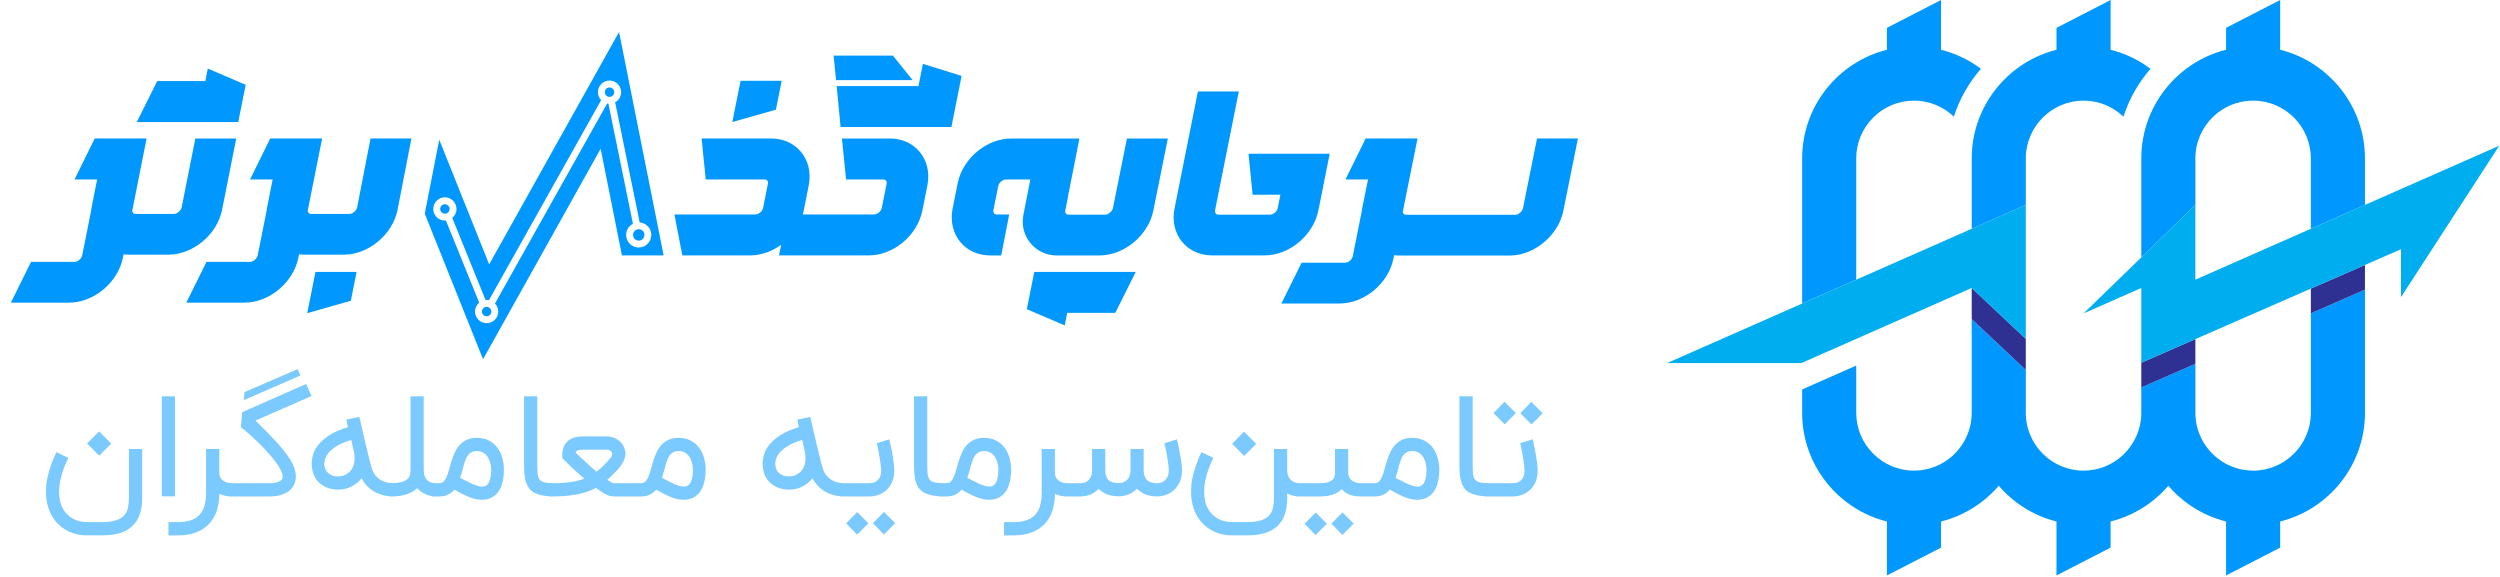
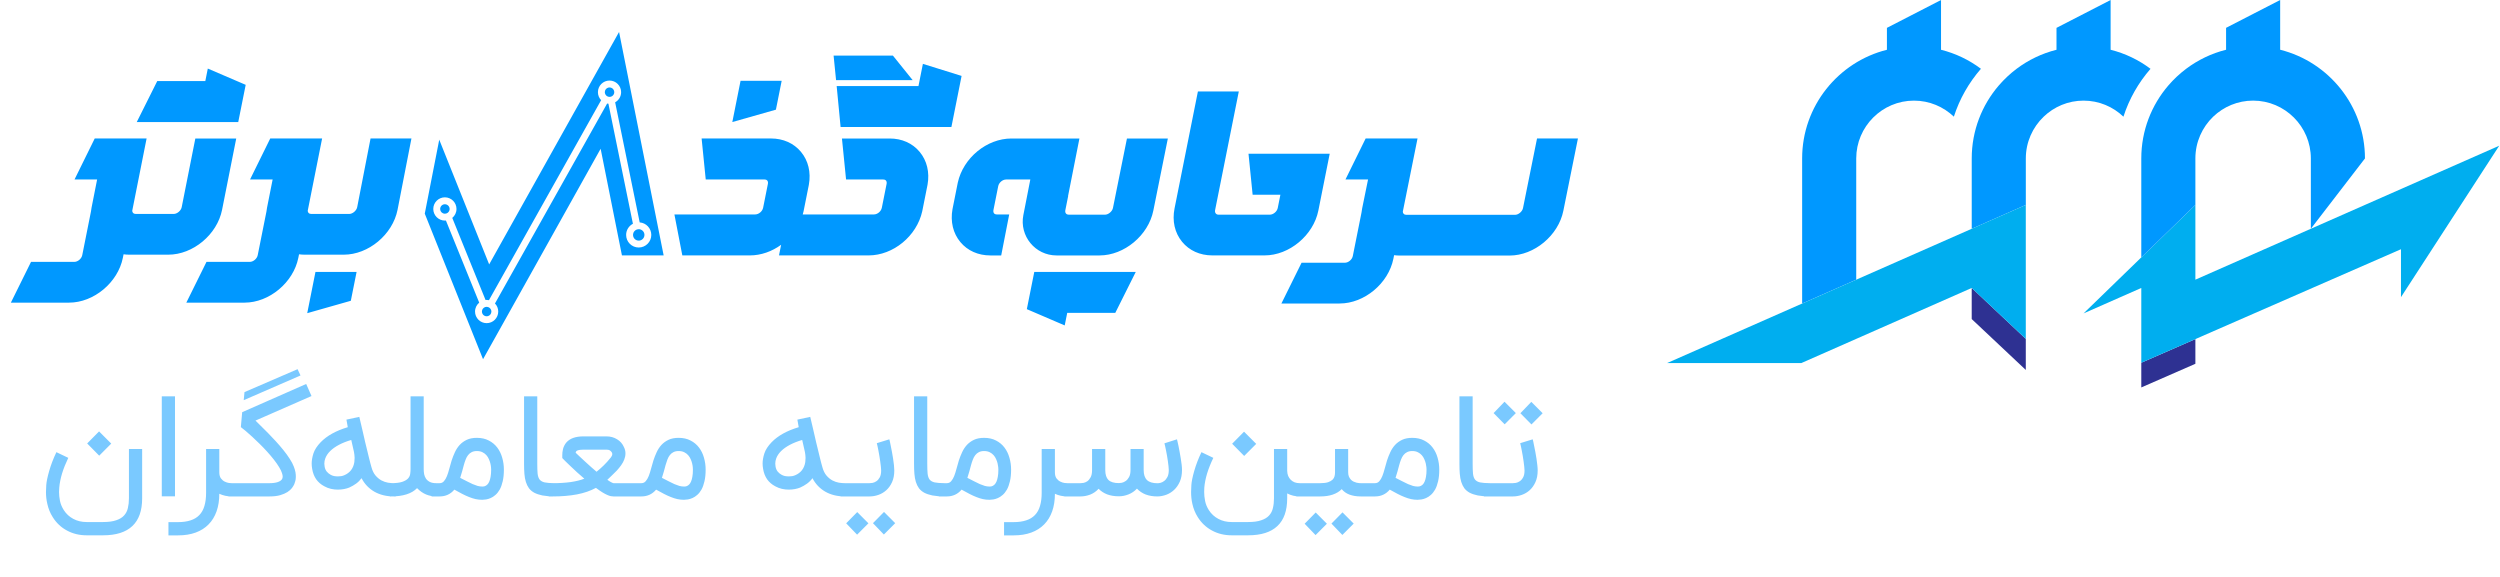
<svg xmlns="http://www.w3.org/2000/svg" width="195" height="45" viewBox="0 0 195 45" fill="none">
  <g clip-path="url(#clip0_2095_1989)">
    <path d="M6.756 41.754C6.192 41.754 5.681 41.63 5.223 41.381C4.764 41.137 4.393 40.787 4.11 40.331C3.913 40.021 3.773 39.676 3.69 39.296C3.62 39.004 3.586 38.698 3.586 38.377C3.586 38.282 3.593 38.103 3.608 37.841C3.626 37.574 3.702 37.206 3.837 36.735C3.971 36.261 4.159 35.772 4.399 35.269L5.326 35.712C5.123 36.135 4.961 36.542 4.841 36.932C4.724 37.319 4.652 37.686 4.623 38.032C4.612 38.149 4.606 38.262 4.606 38.372C4.606 38.59 4.63 38.822 4.677 39.067C4.728 39.315 4.828 39.555 4.977 39.789C5.166 40.084 5.414 40.312 5.719 40.473C6.025 40.637 6.37 40.719 6.756 40.719H8.038C8.456 40.719 8.796 40.674 9.058 40.582C9.324 40.495 9.529 40.371 9.675 40.21C9.824 40.05 9.924 39.855 9.975 39.625C10.029 39.398 10.057 39.147 10.057 38.87V35.023H11.088V38.87C11.088 39.833 10.833 40.553 10.324 41.031C9.815 41.513 9.053 41.754 8.038 41.754H6.756ZM6.8 34.59L7.727 33.649L8.676 34.601L7.738 35.542L6.8 34.59ZM13.65 38.716H12.619V30.913H13.65V38.716ZM18.306 38.722H18.072C17.723 38.722 17.401 38.652 17.106 38.514C17.106 39.025 17.035 39.481 16.893 39.882C16.751 40.283 16.544 40.623 16.271 40.9C15.998 41.181 15.662 41.394 15.262 41.54C14.865 41.686 14.409 41.759 13.892 41.759H13.139V40.725H13.892C14.267 40.725 14.591 40.679 14.864 40.588C15.14 40.5 15.367 40.363 15.546 40.177C15.727 39.991 15.86 39.754 15.944 39.466C16.031 39.178 16.075 38.835 16.075 38.437V35.023H17.106V36.834C17.106 37.038 17.148 37.199 17.232 37.315C17.319 37.429 17.419 37.513 17.532 37.567C17.644 37.622 17.752 37.657 17.854 37.671C17.959 37.682 18.032 37.688 18.072 37.688H18.306V38.722ZM17.826 38.722V37.688H21.023C21.285 37.688 21.502 37.658 21.673 37.6C21.847 37.538 21.96 37.454 22.011 37.348C22.036 37.293 22.049 37.231 22.049 37.162C22.049 37.1 22.031 37.013 21.994 36.9C21.962 36.783 21.889 36.631 21.776 36.445C21.663 36.256 21.525 36.057 21.361 35.849C21.198 35.641 21.021 35.433 20.832 35.225C20.643 35.017 20.449 34.814 20.248 34.617C20.049 34.417 19.856 34.233 19.67 34.065C19.485 33.893 19.316 33.744 19.163 33.616C19.01 33.485 18.885 33.385 18.786 33.315L18.89 32.15L23.882 29.95L24.297 30.891L19.927 32.806C20.036 32.916 20.176 33.054 20.347 33.222C20.518 33.386 20.703 33.571 20.903 33.775C21.103 33.975 21.307 34.191 21.514 34.42C21.722 34.647 21.918 34.875 22.104 35.105C22.289 35.334 22.453 35.56 22.595 35.783C22.74 36.002 22.847 36.205 22.916 36.391C22.978 36.551 23.022 36.701 23.047 36.839C23.066 36.96 23.075 37.069 23.075 37.168C23.075 37.186 23.073 37.228 23.069 37.293C23.069 37.359 23.056 37.438 23.031 37.529C23.009 37.62 22.984 37.698 22.955 37.764C22.915 37.855 22.853 37.958 22.769 38.071C22.686 38.18 22.567 38.284 22.415 38.383C22.265 38.477 22.078 38.558 21.853 38.623C21.627 38.689 21.351 38.722 21.023 38.722H17.826ZM19.07 30.584L23.211 28.795L23.44 29.287L19.01 31.214L19.07 30.584ZM30.863 38.722H30.727C30.145 38.722 29.635 38.598 29.199 38.35C28.766 38.098 28.433 37.748 28.201 37.299C28.084 37.459 27.944 37.6 27.78 37.72C27.62 37.837 27.439 37.941 27.235 38.032C27.119 38.08 26.984 38.118 26.831 38.147C26.678 38.176 26.517 38.191 26.346 38.191C26.174 38.191 25.998 38.171 25.816 38.131C25.638 38.091 25.463 38.023 25.293 37.928C25.031 37.79 24.82 37.607 24.66 37.381C24.503 37.151 24.399 36.881 24.349 36.571C24.323 36.429 24.311 36.288 24.311 36.15C24.311 35.916 24.356 35.655 24.447 35.367C24.541 35.079 24.731 34.787 25.014 34.492C25.513 33.981 26.216 33.591 27.126 33.321L27.022 32.73L28.026 32.516C28.113 32.881 28.19 33.206 28.255 33.49C28.321 33.771 28.379 34.025 28.43 34.251C28.441 34.295 28.457 34.368 28.479 34.47C28.504 34.572 28.534 34.691 28.566 34.825C28.599 34.957 28.633 35.099 28.67 35.252C28.706 35.406 28.743 35.555 28.779 35.701C28.815 35.847 28.85 35.984 28.883 36.111C28.915 36.239 28.944 36.345 28.97 36.429C29.043 36.703 29.15 36.923 29.292 37.091C29.434 37.255 29.588 37.383 29.756 37.474C29.923 37.562 30.092 37.62 30.263 37.649C30.438 37.675 30.592 37.688 30.727 37.688H30.863V38.722ZM27.398 34.317C27.038 34.422 26.72 34.548 26.444 34.694C26.167 34.84 25.938 35.002 25.756 35.181C25.578 35.356 25.451 35.546 25.374 35.75C25.323 35.885 25.298 36.024 25.298 36.166C25.298 36.239 25.305 36.314 25.32 36.391C25.345 36.544 25.4 36.673 25.483 36.779C25.567 36.881 25.665 36.963 25.778 37.025C25.858 37.073 25.945 37.108 26.04 37.129C26.135 37.148 26.229 37.157 26.324 37.157H26.378C26.455 37.157 26.533 37.151 26.613 37.14C26.693 37.126 26.767 37.104 26.837 37.075C27.295 36.885 27.562 36.54 27.639 36.04C27.653 35.924 27.66 35.814 27.66 35.712C27.66 35.657 27.655 35.581 27.644 35.482C27.633 35.384 27.622 35.309 27.611 35.258L27.398 34.317ZM30.403 37.688H30.49C30.872 37.688 31.167 37.653 31.374 37.584C31.585 37.511 31.738 37.421 31.832 37.315C31.927 37.206 31.982 37.087 31.996 36.96C32.014 36.832 32.023 36.71 32.023 36.593V30.913H33.049V36.593C33.049 36.721 33.06 36.85 33.082 36.982C33.108 37.109 33.155 37.226 33.224 37.332C33.297 37.438 33.397 37.523 33.524 37.589C33.651 37.655 33.82 37.688 34.031 37.688H34.119V38.722H34.031C33.751 38.722 33.486 38.671 33.235 38.569C32.987 38.466 32.753 38.302 32.531 38.076C32.113 38.507 31.432 38.722 30.49 38.722H30.403V37.688ZM37.612 37.95C37.637 37.95 37.672 37.948 37.715 37.945C37.763 37.941 37.812 37.926 37.863 37.901C37.917 37.875 37.97 37.837 38.021 37.786C38.075 37.731 38.123 37.657 38.163 37.562C38.206 37.463 38.241 37.339 38.267 37.19C38.295 37.036 38.31 36.85 38.31 36.631C38.31 36.591 38.306 36.527 38.299 36.44C38.292 36.352 38.276 36.256 38.25 36.15C38.224 36.04 38.186 35.929 38.135 35.816C38.088 35.703 38.023 35.599 37.939 35.504C37.855 35.409 37.754 35.333 37.633 35.274C37.514 35.212 37.368 35.181 37.197 35.181C37.037 35.181 36.901 35.21 36.788 35.269C36.679 35.324 36.586 35.4 36.51 35.499C36.433 35.597 36.37 35.714 36.319 35.849C36.268 35.98 36.22 36.124 36.177 36.281C36.133 36.434 36.09 36.597 36.046 36.768C36.002 36.936 35.951 37.104 35.893 37.272C36.082 37.367 36.257 37.456 36.417 37.54C36.577 37.624 36.726 37.697 36.864 37.759C37.002 37.817 37.132 37.864 37.252 37.901C37.375 37.934 37.495 37.95 37.612 37.95ZM37.197 34.152C37.554 34.152 37.863 34.222 38.125 34.36C38.39 34.495 38.61 34.678 38.785 34.908C38.959 35.137 39.088 35.402 39.172 35.701C39.259 36 39.303 36.31 39.303 36.631C39.303 36.985 39.272 37.29 39.21 37.545C39.152 37.8 39.074 38.016 38.976 38.191C38.877 38.362 38.767 38.501 38.643 38.607C38.523 38.713 38.399 38.793 38.272 38.848C38.148 38.902 38.028 38.939 37.912 38.957C37.795 38.975 37.695 38.984 37.612 38.984C37.434 38.984 37.263 38.966 37.099 38.93C36.935 38.893 36.768 38.84 36.597 38.771C36.426 38.705 36.246 38.623 36.057 38.525C35.871 38.426 35.666 38.315 35.44 38.191C35.142 38.545 34.758 38.722 34.289 38.722H33.662V37.688H34.289C34.427 37.688 34.54 37.636 34.627 37.534C34.718 37.432 34.797 37.299 34.862 37.135C34.927 36.971 34.987 36.783 35.042 36.571C35.096 36.359 35.158 36.142 35.227 35.92C35.3 35.697 35.386 35.48 35.484 35.269C35.582 35.057 35.706 34.869 35.855 34.705C36.008 34.541 36.191 34.408 36.406 34.306C36.624 34.203 36.888 34.152 37.197 34.152ZM43.255 38.722C42.873 38.718 42.556 38.693 42.305 38.645C42.058 38.594 41.847 38.523 41.672 38.432C41.501 38.337 41.363 38.22 41.258 38.081C41.156 37.939 41.076 37.775 41.018 37.589C40.959 37.399 40.921 37.188 40.903 36.954C40.885 36.721 40.876 36.462 40.876 36.177V30.913H41.907V36.177C41.907 36.495 41.916 36.752 41.934 36.949C41.956 37.146 42.009 37.299 42.093 37.408C42.18 37.514 42.309 37.587 42.48 37.627C42.654 37.664 42.913 37.684 43.255 37.688V38.722ZM47.852 38.722C47.79 38.722 47.719 38.715 47.639 38.7C47.559 38.682 47.464 38.649 47.355 38.601C47.246 38.554 47.121 38.486 46.979 38.399C46.837 38.311 46.672 38.196 46.482 38.054C46.06 38.284 45.568 38.454 45.004 38.563C44.44 38.669 43.811 38.722 43.116 38.722H42.8V37.688H43.116C43.64 37.688 44.109 37.658 44.524 37.6C44.938 37.538 45.289 37.45 45.577 37.337C45.388 37.177 45.198 37.011 45.009 36.839C44.824 36.668 44.653 36.507 44.496 36.358C44.34 36.205 44.204 36.073 44.087 35.964C43.974 35.851 43.898 35.772 43.858 35.728V35.51C43.858 35.44 43.862 35.365 43.869 35.285C43.876 35.201 43.891 35.115 43.913 35.028C43.934 34.941 43.967 34.853 44.011 34.765C44.054 34.674 44.113 34.587 44.185 34.503C44.462 34.193 44.902 34.038 45.506 34.038H47.312C47.614 34.038 47.886 34.112 48.13 34.262C48.374 34.408 48.552 34.61 48.665 34.869C48.748 35.037 48.788 35.203 48.785 35.367C48.785 35.528 48.754 35.687 48.692 35.843C48.634 35.997 48.552 36.146 48.447 36.292C48.345 36.434 48.232 36.573 48.108 36.708C47.985 36.839 47.857 36.965 47.726 37.086C47.599 37.206 47.481 37.319 47.372 37.425C47.452 37.48 47.521 37.525 47.579 37.562C47.637 37.594 47.685 37.62 47.721 37.638C47.761 37.657 47.79 37.669 47.808 37.676C47.83 37.68 47.844 37.684 47.852 37.688H49.849V38.722H47.852ZM44.9 35.313C44.973 35.382 45.075 35.479 45.206 35.603C45.337 35.723 45.478 35.854 45.631 35.997C45.788 36.139 45.944 36.281 46.1 36.423C46.261 36.566 46.404 36.69 46.532 36.796C46.728 36.639 46.915 36.473 47.093 36.298C47.275 36.122 47.457 35.92 47.639 35.69C47.679 35.639 47.714 35.579 47.743 35.51C47.754 35.484 47.759 35.457 47.759 35.427C47.759 35.384 47.748 35.34 47.726 35.296C47.697 35.241 47.65 35.19 47.584 35.143C47.519 35.096 47.428 35.072 47.312 35.072H45.506C45.4 35.072 45.313 35.077 45.244 35.088C45.178 35.096 45.124 35.106 45.08 35.121C45.04 35.136 45.009 35.15 44.987 35.165C44.969 35.176 44.956 35.187 44.949 35.198C44.938 35.205 44.929 35.219 44.922 35.241C44.915 35.26 44.907 35.283 44.9 35.313ZM53.349 37.95C53.374 37.95 53.409 37.948 53.453 37.945C53.5 37.941 53.549 37.926 53.6 37.901C53.654 37.875 53.707 37.837 53.758 37.786C53.813 37.731 53.86 37.657 53.9 37.562C53.944 37.463 53.978 37.339 54.004 37.19C54.033 37.036 54.047 36.85 54.047 36.631C54.047 36.591 54.044 36.527 54.036 36.44C54.029 36.352 54.013 36.256 53.987 36.15C53.962 36.04 53.924 35.929 53.873 35.816C53.825 35.703 53.76 35.599 53.676 35.504C53.593 35.409 53.491 35.333 53.371 35.274C53.251 35.212 53.105 35.181 52.934 35.181C52.774 35.181 52.638 35.21 52.525 35.269C52.416 35.324 52.323 35.4 52.247 35.499C52.17 35.597 52.107 35.714 52.056 35.849C52.005 35.98 51.958 36.124 51.914 36.281C51.87 36.434 51.827 36.597 51.783 36.768C51.739 36.936 51.688 37.104 51.63 37.272C51.819 37.367 51.994 37.456 52.154 37.54C52.314 37.624 52.463 37.697 52.601 37.759C52.74 37.817 52.869 37.864 52.989 37.901C53.112 37.934 53.233 37.95 53.349 37.95ZM52.934 34.152C53.291 34.152 53.6 34.222 53.862 34.36C54.127 34.495 54.347 34.678 54.522 34.908C54.697 35.137 54.826 35.402 54.909 35.701C54.997 36 55.04 36.31 55.04 36.631C55.04 36.985 55.009 37.29 54.947 37.545C54.889 37.8 54.811 38.016 54.713 38.191C54.615 38.362 54.504 38.501 54.38 38.607C54.26 38.713 54.136 38.793 54.009 38.848C53.885 38.902 53.765 38.939 53.649 38.957C53.533 38.975 53.433 38.984 53.349 38.984C53.171 38.984 53 38.966 52.836 38.93C52.672 38.893 52.505 38.84 52.334 38.771C52.163 38.705 51.983 38.623 51.794 38.525C51.608 38.426 51.403 38.315 51.177 38.191C50.879 38.545 50.495 38.722 50.026 38.722H49.399V37.688H50.026C50.164 37.688 50.277 37.636 50.364 37.534C50.456 37.432 50.534 37.299 50.599 37.135C50.664 36.971 50.724 36.783 50.779 36.571C50.834 36.359 50.895 36.142 50.965 35.92C51.037 35.697 51.123 35.48 51.221 35.269C51.319 35.057 51.443 34.869 51.592 34.705C51.745 34.541 51.928 34.408 52.143 34.306C52.361 34.203 52.625 34.152 52.934 34.152ZM66.036 38.722H65.9C65.318 38.722 64.808 38.598 64.372 38.35C63.939 38.098 63.606 37.748 63.373 37.299C63.257 37.459 63.117 37.6 62.953 37.72C62.793 37.837 62.611 37.941 62.408 38.032C62.291 38.08 62.157 38.118 62.004 38.147C61.851 38.176 61.689 38.191 61.519 38.191C61.347 38.191 61.171 38.171 60.989 38.131C60.811 38.091 60.636 38.023 60.465 37.928C60.203 37.79 59.992 37.607 59.833 37.381C59.676 37.151 59.572 36.881 59.522 36.571C59.496 36.429 59.483 36.288 59.483 36.15C59.483 35.916 59.529 35.655 59.62 35.367C59.714 35.079 59.903 34.787 60.187 34.492C60.685 33.981 61.389 33.591 62.299 33.321L62.195 32.73L63.199 32.516C63.286 32.881 63.363 33.206 63.428 33.49C63.493 33.771 63.552 34.025 63.603 34.251C63.614 34.295 63.63 34.368 63.652 34.47C63.677 34.572 63.706 34.691 63.739 34.825C63.772 34.957 63.806 35.099 63.843 35.252C63.879 35.406 63.915 35.555 63.952 35.701C63.988 35.847 64.023 35.984 64.055 36.111C64.088 36.239 64.117 36.345 64.143 36.429C64.216 36.703 64.323 36.923 64.465 37.091C64.606 37.255 64.761 37.383 64.928 37.474C65.096 37.562 65.265 37.62 65.436 37.649C65.61 37.675 65.765 37.688 65.9 37.688H66.036V38.722ZM62.571 34.317C62.211 34.422 61.893 34.548 61.617 34.694C61.34 34.84 61.111 35.002 60.929 35.181C60.751 35.356 60.624 35.546 60.547 35.75C60.496 35.885 60.471 36.024 60.471 36.166C60.471 36.239 60.478 36.314 60.493 36.391C60.518 36.544 60.573 36.673 60.656 36.779C60.74 36.881 60.838 36.963 60.951 37.025C61.031 37.073 61.118 37.108 61.213 37.129C61.307 37.148 61.402 37.157 61.497 37.157H61.551C61.628 37.157 61.706 37.151 61.786 37.14C61.866 37.126 61.94 37.104 62.009 37.075C62.468 36.885 62.735 36.54 62.812 36.04C62.826 35.924 62.833 35.814 62.833 35.712C62.833 35.657 62.828 35.581 62.817 35.482C62.806 35.384 62.795 35.309 62.784 35.258L62.571 34.317ZM69.368 34.267C69.375 34.289 69.39 34.348 69.412 34.443C69.433 34.537 69.457 34.656 69.483 34.798C69.511 34.937 69.543 35.092 69.575 35.263C69.608 35.431 69.637 35.603 69.662 35.778C69.688 35.949 69.71 36.115 69.728 36.276C69.746 36.436 69.755 36.577 69.755 36.697C69.755 37.047 69.697 37.35 69.581 37.605C69.468 37.857 69.319 38.067 69.133 38.235C68.951 38.399 68.746 38.521 68.517 38.601C68.288 38.682 68.057 38.722 67.824 38.722H65.565V37.688H67.824C67.878 37.688 67.955 37.68 68.053 37.666C68.155 37.648 68.255 37.605 68.353 37.54C68.455 37.474 68.542 37.376 68.615 37.244C68.691 37.113 68.73 36.93 68.73 36.697C68.73 36.617 68.722 36.517 68.708 36.396C68.697 36.272 68.68 36.141 68.659 36.002C68.64 35.86 68.619 35.716 68.593 35.57C68.568 35.42 68.542 35.28 68.517 35.148C68.491 35.017 68.468 34.9 68.446 34.798C68.424 34.696 68.406 34.619 68.391 34.568L69.368 34.267ZM69.826 40.807L68.942 41.693L68.091 40.807L68.953 39.931L69.826 40.807ZM67.737 40.818L66.853 41.704L66.002 40.818L66.864 39.942L67.737 40.818ZM73.674 38.722C73.292 38.718 72.976 38.693 72.725 38.645C72.477 38.594 72.266 38.523 72.092 38.432C71.921 38.337 71.783 38.22 71.677 38.081C71.575 37.939 71.495 37.775 71.437 37.589C71.379 37.399 71.341 37.188 71.323 36.954C71.304 36.721 71.295 36.462 71.295 36.177V30.913H72.326V36.177C72.326 36.495 72.336 36.752 72.354 36.949C72.376 37.146 72.428 37.299 72.512 37.408C72.599 37.514 72.728 37.587 72.899 37.627C73.074 37.664 73.332 37.684 73.674 37.688V38.722ZM77.175 37.95C77.2 37.95 77.235 37.948 77.278 37.945C77.326 37.941 77.375 37.926 77.426 37.901C77.48 37.875 77.533 37.837 77.584 37.786C77.638 37.731 77.686 37.657 77.726 37.562C77.769 37.463 77.804 37.339 77.829 37.19C77.859 37.036 77.873 36.85 77.873 36.631C77.873 36.591 77.869 36.527 77.862 36.44C77.855 36.352 77.838 36.256 77.813 36.15C77.788 36.04 77.749 35.929 77.698 35.816C77.651 35.703 77.586 35.599 77.502 35.504C77.418 35.409 77.317 35.333 77.197 35.274C77.076 35.212 76.931 35.181 76.76 35.181C76.6 35.181 76.464 35.21 76.351 35.269C76.242 35.324 76.149 35.4 76.073 35.499C75.996 35.597 75.932 35.714 75.882 35.849C75.831 35.98 75.783 36.124 75.74 36.281C75.696 36.434 75.652 36.597 75.609 36.768C75.565 36.936 75.514 37.104 75.456 37.272C75.645 37.367 75.82 37.456 75.98 37.54C76.14 37.624 76.289 37.697 76.427 37.759C76.565 37.817 76.695 37.864 76.815 37.901C76.938 37.934 77.058 37.95 77.175 37.95ZM76.76 34.152C77.117 34.152 77.426 34.222 77.688 34.36C77.953 34.495 78.173 34.678 78.348 34.908C78.522 35.137 78.651 35.402 78.735 35.701C78.822 36 78.866 36.31 78.866 36.631C78.866 36.985 78.835 37.29 78.773 37.545C78.715 37.8 78.637 38.016 78.538 38.191C78.44 38.362 78.329 38.501 78.206 38.607C78.086 38.713 77.962 38.793 77.835 38.848C77.711 38.902 77.591 38.939 77.475 38.957C77.358 38.975 77.258 38.984 77.175 38.984C76.996 38.984 76.826 38.966 76.662 38.93C76.498 38.893 76.331 38.84 76.16 38.771C75.989 38.705 75.809 38.623 75.62 38.525C75.434 38.426 75.229 38.315 75.003 38.191C74.705 38.545 74.321 38.722 73.852 38.722H73.225V37.688H73.852C73.99 37.688 74.103 37.636 74.19 37.534C74.281 37.432 74.359 37.299 74.425 37.135C74.49 36.971 74.55 36.783 74.605 36.571C74.659 36.359 74.721 36.142 74.79 35.92C74.863 35.697 74.949 35.48 75.047 35.269C75.145 35.057 75.269 34.869 75.418 34.705C75.57 34.541 75.754 34.408 75.969 34.306C76.187 34.203 76.451 34.152 76.76 34.152ZM83.483 38.722H83.248C82.899 38.722 82.577 38.652 82.283 38.514C82.283 39.025 82.212 39.481 82.07 39.882C81.928 40.283 81.721 40.623 81.448 40.9C81.175 41.181 80.838 41.394 80.438 41.54C80.042 41.686 79.585 41.759 79.069 41.759H78.316V40.725H79.069C79.444 40.725 79.767 40.679 80.04 40.588C80.317 40.5 80.544 40.363 80.722 40.177C80.904 39.991 81.037 39.754 81.12 39.466C81.208 39.178 81.251 38.835 81.251 38.437V35.023H82.283V36.834C82.283 37.038 82.324 37.199 82.408 37.315C82.495 37.429 82.595 37.513 82.708 37.567C82.821 37.622 82.928 37.657 83.03 37.671C83.136 37.682 83.208 37.688 83.248 37.688H83.483V38.722ZM87.275 38.711C86.933 38.711 86.629 38.662 86.363 38.563C86.098 38.461 85.874 38.315 85.692 38.125C85.503 38.33 85.283 38.481 85.032 38.58C84.781 38.674 84.528 38.722 84.274 38.722H83.019V37.688H84.274C84.328 37.688 84.406 37.68 84.508 37.666C84.61 37.648 84.71 37.605 84.808 37.54C84.907 37.471 84.992 37.368 85.065 37.233C85.141 37.098 85.18 36.914 85.18 36.681V35.023H86.211V36.659C86.211 37.013 86.293 37.272 86.456 37.436C86.624 37.6 86.896 37.682 87.275 37.682C87.329 37.682 87.406 37.673 87.504 37.655C87.606 37.633 87.706 37.587 87.804 37.518C87.906 37.449 87.993 37.346 88.066 37.212C88.142 37.076 88.18 36.892 88.18 36.659V35.023H89.206V36.659C89.206 37.013 89.291 37.273 89.462 37.441C89.633 37.609 89.908 37.693 90.286 37.693C90.344 37.693 90.423 37.682 90.521 37.66C90.619 37.635 90.716 37.585 90.81 37.513C90.908 37.439 90.992 37.335 91.061 37.201C91.13 37.065 91.165 36.885 91.165 36.659C91.165 36.578 91.157 36.478 91.143 36.358C91.132 36.237 91.116 36.108 91.094 35.969C91.076 35.831 91.054 35.69 91.028 35.548C91.003 35.402 90.978 35.267 90.952 35.143C90.927 35.015 90.903 34.902 90.881 34.804C90.859 34.701 90.841 34.627 90.826 34.579L91.803 34.267C91.81 34.289 91.825 34.348 91.847 34.443C91.869 34.534 91.894 34.648 91.923 34.787C91.952 34.922 91.981 35.074 92.01 35.241C92.043 35.409 92.072 35.579 92.098 35.75C92.127 35.918 92.15 36.082 92.169 36.243C92.187 36.4 92.196 36.538 92.196 36.659C92.196 37.005 92.139 37.308 92.027 37.567C91.914 37.822 91.767 38.036 91.585 38.207C91.407 38.375 91.203 38.503 90.974 38.59C90.745 38.674 90.515 38.718 90.286 38.722C89.937 38.722 89.628 38.671 89.359 38.569C89.093 38.463 88.868 38.311 88.682 38.114C88.493 38.315 88.273 38.465 88.022 38.563C87.775 38.662 87.525 38.711 87.275 38.711ZM96.069 41.754C95.505 41.754 94.994 41.63 94.536 41.381C94.078 41.137 93.707 40.787 93.423 40.331C93.227 40.021 93.087 39.676 93.003 39.296C92.937 39.004 92.905 38.698 92.905 38.377C92.905 38.282 92.912 38.103 92.926 37.841C92.941 37.574 93.016 37.206 93.15 36.735C93.285 36.261 93.472 35.772 93.712 35.269L94.64 35.712C94.436 36.135 94.274 36.542 94.154 36.932C94.038 37.319 93.965 37.686 93.936 38.032C93.928 38.149 93.925 38.262 93.925 38.372C93.925 38.59 93.948 38.822 93.996 39.067C94.043 39.315 94.141 39.555 94.29 39.789C94.48 40.084 94.727 40.312 95.032 40.473C95.338 40.637 95.684 40.719 96.069 40.719H97.351C97.769 40.719 98.11 40.674 98.371 40.582C98.637 40.495 98.843 40.371 98.988 40.21C99.137 40.05 99.237 39.855 99.288 39.625C99.343 39.398 99.37 39.147 99.37 38.87V35.023H100.401V36.724C100.405 36.87 100.43 37.004 100.477 37.124C100.528 37.241 100.596 37.341 100.679 37.425C100.763 37.509 100.863 37.574 100.98 37.622C101.099 37.666 101.232 37.688 101.378 37.688H101.591V38.722H101.378C101.021 38.722 100.696 38.643 100.401 38.486V38.87C100.401 39.833 100.147 40.553 99.637 41.031C99.128 41.513 98.366 41.754 97.351 41.754H96.069ZM96.107 34.612L97.035 33.671L97.984 34.623L97.046 35.564L96.107 34.612ZM107.094 37.688V38.722H106.139C105.808 38.722 105.515 38.674 105.26 38.58C105.009 38.485 104.808 38.342 104.655 38.153C104.276 38.532 103.716 38.722 102.974 38.722H101.119V37.688H102.974C103.236 37.688 103.444 37.662 103.596 37.611C103.749 37.556 103.864 37.49 103.94 37.414C104.02 37.334 104.071 37.246 104.093 37.151C104.118 37.053 104.131 36.96 104.131 36.872V35.023H105.157V36.834C105.157 36.969 105.177 37.084 105.217 37.179C105.26 37.273 105.313 37.354 105.375 37.419C105.437 37.481 105.506 37.531 105.582 37.567C105.662 37.604 105.739 37.631 105.811 37.649C105.884 37.667 105.95 37.678 106.008 37.682C106.066 37.686 106.11 37.688 106.139 37.688H107.094ZM105.588 40.84L104.704 41.726L103.853 40.84L104.715 39.964L105.588 40.84ZM103.498 40.851L102.614 41.737L101.763 40.851L102.625 39.975L103.498 40.851ZM110.571 37.95C110.597 37.95 110.631 37.948 110.675 37.945C110.722 37.941 110.771 37.926 110.822 37.901C110.877 37.875 110.93 37.837 110.981 37.786C111.035 37.731 111.083 37.657 111.122 37.562C111.166 37.463 111.201 37.339 111.226 37.19C111.255 37.036 111.27 36.85 111.27 36.631C111.27 36.591 111.266 36.527 111.259 36.44C111.252 36.352 111.235 36.256 111.21 36.15C111.184 36.04 111.146 35.929 111.095 35.816C111.048 35.703 110.982 35.599 110.899 35.504C110.815 35.409 110.713 35.333 110.593 35.274C110.473 35.212 110.328 35.181 110.157 35.181C109.997 35.181 109.86 35.21 109.748 35.269C109.639 35.324 109.546 35.4 109.469 35.499C109.393 35.597 109.329 35.714 109.278 35.849C109.227 35.98 109.18 36.124 109.137 36.281C109.093 36.434 109.049 36.597 109.006 36.768C108.962 36.936 108.911 37.104 108.853 37.272C109.042 37.367 109.217 37.456 109.377 37.54C109.537 37.624 109.686 37.697 109.824 37.759C109.962 37.817 110.091 37.864 110.211 37.901C110.335 37.934 110.455 37.95 110.571 37.95ZM110.157 34.152C110.513 34.152 110.822 34.222 111.084 34.36C111.35 34.495 111.57 34.678 111.744 34.908C111.919 35.137 112.048 35.402 112.132 35.701C112.219 36 112.263 36.31 112.263 36.631C112.263 36.985 112.232 37.29 112.17 37.545C112.112 37.8 112.034 38.016 111.935 38.191C111.837 38.362 111.726 38.501 111.603 38.607C111.483 38.713 111.359 38.793 111.232 38.848C111.108 38.902 110.988 38.939 110.872 38.957C110.755 38.975 110.655 38.984 110.571 38.984C110.393 38.984 110.222 38.966 110.059 38.93C109.895 38.893 109.728 38.84 109.557 38.771C109.386 38.705 109.206 38.623 109.017 38.525C108.831 38.426 108.625 38.315 108.4 38.191C108.102 38.545 107.718 38.722 107.249 38.722H106.621V37.688H107.249C107.387 37.688 107.5 37.636 107.587 37.534C107.678 37.432 107.756 37.299 107.822 37.135C107.887 36.971 107.947 36.783 108.002 36.571C108.056 36.359 108.118 36.142 108.187 35.92C108.26 35.697 108.345 35.48 108.444 35.269C108.542 35.057 108.665 34.869 108.815 34.705C108.968 34.541 109.151 34.408 109.366 34.306C109.584 34.203 109.848 34.152 110.157 34.152ZM116.214 38.722C115.832 38.718 115.516 38.693 115.265 38.645C115.018 38.594 114.807 38.523 114.632 38.432C114.461 38.337 114.323 38.22 114.217 38.081C114.116 37.939 114.036 37.775 113.977 37.589C113.919 37.399 113.881 37.188 113.863 36.954C113.845 36.721 113.836 36.462 113.836 36.177V30.913H114.867V36.177C114.867 36.495 114.876 36.752 114.894 36.949C114.916 37.146 114.969 37.299 115.052 37.408C115.14 37.514 115.269 37.587 115.44 37.627C115.614 37.664 115.872 37.684 116.214 37.688V38.722ZM119.551 34.267C119.558 34.289 119.573 34.348 119.595 34.443C119.617 34.537 119.64 34.656 119.666 34.798C119.695 34.937 119.726 35.092 119.759 35.263C119.791 35.431 119.82 35.603 119.846 35.778C119.871 35.949 119.893 36.115 119.911 36.276C119.929 36.436 119.939 36.577 119.939 36.697C119.939 37.047 119.88 37.35 119.764 37.605C119.651 37.857 119.502 38.067 119.317 38.235C119.135 38.399 118.929 38.521 118.7 38.601C118.471 38.682 118.24 38.722 118.007 38.722H115.749V37.688H118.007C118.062 37.688 118.138 37.68 118.236 37.666C118.338 37.648 118.438 37.605 118.536 37.54C118.638 37.474 118.726 37.376 118.798 37.244C118.875 37.113 118.913 36.93 118.913 36.697C118.913 36.617 118.906 36.517 118.891 36.396C118.88 36.272 118.864 36.141 118.842 36.002C118.824 35.86 118.802 35.716 118.777 35.57C118.751 35.42 118.726 35.28 118.7 35.148C118.675 35.017 118.651 34.9 118.629 34.798C118.607 34.696 118.589 34.619 118.575 34.568L119.551 34.267ZM119.453 33.107L118.591 32.232L119.442 31.345L120.326 32.232L119.453 33.107ZM117.363 33.096L116.501 32.221L117.352 31.334L118.236 32.221L117.363 33.096Z" fill="#7AC9FF" />
    <path d="M24.606 21.211H27.814L27.364 23.461L23.964 24.427L24.606 21.211ZM60.97 6.304H57.763L57.121 9.52L60.521 8.554L60.97 6.304ZM119.888 10.803L118.794 16.233C118.74 16.502 118.438 16.756 118.173 16.756H109.698C109.63 16.756 109.537 16.741 109.476 16.665C109.441 16.624 109.421 16.569 109.42 16.504L110.567 10.801H107.772H107.346H106.521L104.948 13.996H106.709L106.246 16.266C106.225 16.368 106.21 16.469 106.199 16.569L105.519 19.971C105.463 20.25 105.173 20.494 104.898 20.494H101.522L99.95 23.673H104.49C106.419 23.673 108.301 22.106 108.685 20.178L108.74 19.904C108.886 19.924 109.033 19.933 109.184 19.933H117.747C119.676 19.933 121.558 18.364 121.942 16.437L123.079 10.801H119.888V10.803ZM102.831 16.427L103.717 11.991H97.383L97.705 15.187H99.871L99.665 16.221C99.609 16.5 99.319 16.745 99.044 16.745H95.049C94.955 16.745 94.879 16.712 94.83 16.65C94.776 16.584 94.757 16.493 94.777 16.391L96.627 7.132H93.437L91.615 16.254C91.419 17.232 91.627 18.158 92.202 18.859C92.762 19.543 93.597 19.921 94.555 19.921H98.637C100.563 19.924 102.445 18.354 102.831 16.427ZM80.093 24.114L83.047 25.383L83.243 24.406H86.991L88.589 21.21H80.674L80.093 24.114ZM19.164 6.617L16.209 5.348L16.014 6.325H12.265L10.667 9.521H18.583L19.164 6.617ZM71.986 4.981L71.64 6.713H65.26L65.567 9.908H74.209L75.004 5.922L71.986 4.981ZM27.86 16.164C27.805 16.433 27.504 16.688 27.239 16.688H24.282C24.213 16.688 24.119 16.672 24.059 16.598C24.024 16.555 24.004 16.5 24.003 16.436L25.125 10.801H22.33H21.904H21.079L19.505 13.996H21.266L20.829 16.198C20.809 16.299 20.793 16.397 20.783 16.497L20.102 19.904C20.046 20.181 19.758 20.427 19.481 20.427H16.106L14.534 23.606H19.074C21.002 23.606 22.885 22.036 23.27 20.109L23.325 19.835C23.47 19.855 23.617 19.865 23.769 19.865H26.812C28.741 19.865 30.624 18.296 31.008 16.368L32.092 10.801H28.903L27.86 16.164ZM17.321 16.37L18.426 10.803H15.236L14.172 16.164C14.117 16.433 13.816 16.688 13.551 16.688H10.593C10.525 16.688 10.431 16.672 10.371 16.598C10.338 16.555 10.316 16.503 10.314 16.441L11.435 10.801H8.64H8.214H7.389L5.815 13.996H7.576L7.141 16.198C7.122 16.299 7.105 16.397 7.095 16.497L6.415 19.904C6.359 20.181 6.069 20.427 5.794 20.427H2.42L0.848 23.606H5.387C7.316 23.606 9.199 22.036 9.583 20.109L9.638 19.835C9.784 19.855 9.93 19.865 10.081 19.865H13.125C15.054 19.866 16.936 18.297 17.321 16.37ZM69.398 10.803H65.672L65.993 13.999H68.882C68.953 13.999 69.05 14.014 69.109 14.087C69.159 14.148 69.175 14.243 69.153 14.351L68.783 16.204C68.726 16.488 68.442 16.727 68.162 16.727H62.614C62.638 16.646 62.659 16.564 62.678 16.481L63.09 14.416L63.091 14.408C63.265 13.438 63.045 12.525 62.472 11.84C61.913 11.17 61.084 10.801 60.139 10.801H54.726L55.047 13.998H59.622C59.693 13.998 59.79 14.012 59.85 14.086C59.9 14.147 59.916 14.242 59.894 14.35L59.524 16.203C59.467 16.487 59.183 16.726 58.903 16.726H52.604L53.221 19.922H58.492C59.362 19.922 60.216 19.612 60.928 19.093L60.762 19.922H67.749C69.671 19.922 71.508 18.414 71.935 16.478L72.348 14.408C72.522 13.438 72.302 12.525 71.729 11.84C71.172 11.17 70.344 10.803 69.398 10.803ZM86.811 16.221C86.757 16.489 86.455 16.745 86.19 16.745H83.368C83.3 16.745 83.208 16.729 83.146 16.655C83.093 16.59 83.076 16.498 83.097 16.392L83.317 15.291L83.309 15.289L84.195 10.803H78.893C76.973 10.803 75.134 12.311 74.707 14.247L74.294 16.317C74.12 17.287 74.34 18.201 74.912 18.885C75.47 19.556 76.301 19.924 77.246 19.924H78.094L78.718 16.729H77.763C77.692 16.729 77.594 16.714 77.535 16.64C77.485 16.578 77.469 16.485 77.49 16.376L77.86 14.522C77.917 14.239 78.202 14 78.481 14H80.365L79.88 16.481L79.821 16.777C79.503 18.408 80.749 19.924 82.408 19.924H85.764C87.692 19.924 89.574 18.355 89.96 16.427L91.092 10.803H87.902L86.811 16.221ZM49.249 7.314L51.765 19.922H48.511L46.85 11.603L39.681 24.435L37.677 28.018L36.151 24.207L33.132 16.664L34.261 10.896L38.155 20.623L45.89 6.782L48.287 2.493L49.249 7.314ZM49.896 17.347L47.982 7.982V7.98C48.259 7.826 48.447 7.529 48.447 7.189C48.447 6.689 48.041 6.283 47.542 6.283C47.043 6.283 46.638 6.689 46.638 7.189C46.638 7.431 46.732 7.651 46.888 7.813L38.139 23.413C38.08 23.4 38.019 23.394 37.958 23.394C37.928 23.394 37.901 23.395 37.872 23.399L35.277 16.997C35.479 16.83 35.606 16.579 35.606 16.299C35.606 15.799 35.2 15.392 34.701 15.392C34.202 15.392 33.796 15.799 33.796 16.299C33.796 16.798 34.202 17.205 34.701 17.205C34.728 17.205 34.755 17.204 34.782 17.201L37.378 23.606C37.18 23.773 37.053 24.022 37.053 24.3C37.053 24.8 37.459 25.206 37.958 25.206C38.457 25.206 38.863 24.8 38.863 24.3C38.863 24.056 38.766 23.834 38.608 23.672L47.356 8.075C47.389 8.083 47.423 8.089 47.457 8.09L49.368 17.453C49.055 17.616 48.838 17.945 48.838 18.324C48.838 18.865 49.277 19.306 49.819 19.306C50.36 19.306 50.801 18.866 50.801 18.324C50.801 17.809 50.401 17.386 49.896 17.347ZM49.82 18.769C50.065 18.769 50.266 18.571 50.266 18.324C50.266 18.308 50.264 18.292 50.263 18.277C50.262 18.264 50.261 18.253 50.258 18.242C50.258 18.239 50.257 18.236 50.257 18.232C50.256 18.222 50.253 18.212 50.249 18.202C50.249 18.201 50.248 18.198 50.248 18.197C50.243 18.178 50.236 18.16 50.228 18.142C50.227 18.14 50.226 18.136 50.223 18.131C50.218 18.12 50.212 18.107 50.205 18.096C50.205 18.095 50.203 18.095 50.203 18.094C50.2 18.087 50.196 18.081 50.191 18.075C50.185 18.064 50.176 18.054 50.167 18.044C50.165 18.039 50.16 18.034 50.155 18.029C50.147 18.017 50.137 18.009 50.126 17.999L50.125 17.998C50.108 17.981 50.09 17.966 50.07 17.955C50.06 17.95 50.053 17.944 50.043 17.939C50.035 17.934 50.025 17.928 50.015 17.924C50.004 17.919 49.993 17.913 49.98 17.908C49.979 17.908 49.978 17.907 49.977 17.907C49.976 17.907 49.973 17.905 49.972 17.905C49.961 17.902 49.949 17.898 49.938 17.894C49.925 17.89 49.911 17.888 49.898 17.884C49.888 17.883 49.879 17.882 49.867 17.88C49.852 17.879 49.837 17.878 49.821 17.878C49.779 17.878 49.738 17.883 49.699 17.895C49.686 17.898 49.674 17.902 49.662 17.908C49.642 17.915 49.623 17.924 49.606 17.935C49.595 17.94 49.585 17.948 49.574 17.955C49.561 17.961 49.551 17.971 49.54 17.98C49.53 17.986 49.523 17.995 49.513 18.003C49.505 18.01 49.498 18.019 49.49 18.027C49.473 18.047 49.457 18.069 49.442 18.092C49.437 18.1 49.432 18.108 49.428 18.116C49.422 18.127 49.416 18.137 49.412 18.148C49.408 18.158 49.404 18.167 49.401 18.177C49.389 18.208 49.382 18.242 49.379 18.277C49.378 18.292 49.377 18.307 49.377 18.323C49.376 18.571 49.575 18.769 49.82 18.769ZM47.759 6.89C47.699 6.845 47.623 6.82 47.544 6.82C47.508 6.82 47.471 6.825 47.438 6.835C47.286 6.881 47.175 7.022 47.175 7.189C47.175 7.221 47.179 7.252 47.188 7.281C47.228 7.441 47.373 7.558 47.545 7.558C47.679 7.558 47.798 7.486 47.861 7.378C47.895 7.324 47.913 7.259 47.913 7.189C47.911 7.067 47.851 6.957 47.759 6.89ZM37.958 23.932C37.799 23.932 37.661 24.036 37.61 24.179C37.596 24.218 37.59 24.259 37.59 24.301C37.59 24.446 37.673 24.572 37.794 24.632C37.844 24.655 37.9 24.67 37.959 24.67C37.994 24.67 38.028 24.665 38.059 24.657C38.214 24.614 38.329 24.47 38.329 24.3C38.329 24.265 38.324 24.232 38.315 24.199C38.269 24.047 38.126 23.932 37.958 23.932ZM34.701 15.931C34.497 15.931 34.333 16.097 34.333 16.3C34.333 16.451 34.422 16.58 34.553 16.636C34.599 16.658 34.648 16.669 34.702 16.669C34.86 16.669 34.996 16.569 35.047 16.428C35.063 16.388 35.071 16.345 35.071 16.3C35.069 16.095 34.904 15.931 34.701 15.931ZM34.227 10.896V10.897L34.294 10.896H34.227ZM71.187 6.25L69.647 4.337H65.021L65.213 6.25H71.187Z" fill="#0098FF" />
    <path d="M154.513 5.365C153.574 6.442 152.847 7.709 152.401 9.1C151.59 8.326 150.495 7.849 149.289 7.849C146.806 7.849 144.786 9.874 144.786 12.359V21.814L140.567 23.674V12.359C140.567 8.272 143.386 4.83 147.18 3.882V2.173L151.4 0.001V3.882C152.543 4.167 153.597 4.678 154.513 5.365Z" fill="#0098FF" />
    <path d="M167.74 5.368C166.802 6.443 166.075 7.711 165.628 9.102C164.819 8.326 163.723 7.849 162.517 7.849C161.312 7.849 160.216 8.326 159.407 9.102C158.549 9.922 158.014 11.082 158.014 12.359V15.984L153.795 17.844V12.359C153.795 10.188 154.59 8.2 155.904 6.669C156.319 6.187 156.786 5.75 157.295 5.366C158.211 4.679 159.265 4.167 160.407 3.882V2.173L164.628 0.001V3.882C165.77 4.167 166.824 4.678 167.74 5.368Z" fill="#0098FF" />
-     <path d="M184.467 22.595V32.199C184.467 36.288 181.648 39.728 177.853 40.677V42.714L173.634 44.885V40.677C172.49 40.393 171.435 39.88 170.519 39.192C170.01 38.81 169.543 38.372 169.13 37.89C168.716 38.372 168.249 38.81 167.74 39.192C166.824 39.879 165.77 40.392 164.626 40.677V42.714L160.406 44.885V40.677C159.263 40.392 158.209 39.879 157.293 39.192C156.784 38.81 156.317 38.373 155.903 37.89C155.488 38.373 155.022 38.81 154.513 39.192C153.597 39.879 152.543 40.392 151.4 40.677V42.714L147.18 44.885V40.677C143.385 39.73 140.567 36.288 140.567 32.199V30.376L144.786 28.515V32.199C144.786 34.685 146.806 36.709 149.289 36.709C150.495 36.709 151.592 36.233 152.401 35.458C153.258 34.636 153.793 33.48 153.793 32.199V24.886L158.012 28.856V32.199C158.012 33.48 158.548 34.636 159.405 35.458C160.214 36.233 161.311 36.709 162.515 36.709C163.721 36.709 164.819 36.233 165.627 35.458C166.484 34.636 167.021 33.48 167.021 32.199V30.22L171.24 28.376V32.199C171.24 33.48 171.775 34.636 172.632 35.458C173.443 36.233 174.538 36.709 175.744 36.709C178.225 36.709 180.247 34.685 180.247 32.199V24.438L184.467 22.595Z" fill="#0098FF" />
    <path d="M158.012 26.432V28.856L153.793 24.886V22.461L158.012 26.432Z" fill="#2E3192" />
    <path d="M158.012 15.984V26.432L153.793 22.461L140.505 28.319H130.033L130.093 28.293L158.012 15.984Z" fill="#00AEEF" />
    <path d="M171.24 26.448V28.376L167.021 30.22V28.293L171.24 26.448Z" fill="#2E3192" />
-     <path d="M184.466 20.671V22.595L180.246 24.438V22.511L184.086 20.832L184.466 20.671Z" fill="#2E3192" />
    <path d="M171.24 21.814V15.984L162.517 24.446L167.021 22.461V28.293L187.276 19.439V23.178L194.94 11.365L171.24 21.814Z" fill="#00AEEF" />
-     <path d="M184.467 12.358V15.982L180.246 17.843V12.358C180.246 9.871 178.225 7.848 175.744 7.848C174.538 7.848 173.442 8.324 172.632 9.098C171.775 9.921 171.24 11.078 171.24 12.358V15.983L167.021 20.077V12.358C167.021 10.187 167.816 8.198 169.13 6.668C169.544 6.185 170.011 5.749 170.52 5.366C171.436 4.678 172.492 4.166 173.634 3.88V2.171L177.853 0V3.88C181.647 4.829 184.467 8.271 184.467 12.358Z" fill="#0098FF" />
+     <path d="M184.467 12.358L180.246 17.843V12.358C180.246 9.871 178.225 7.848 175.744 7.848C174.538 7.848 173.442 8.324 172.632 9.098C171.775 9.921 171.24 11.078 171.24 12.358V15.983L167.021 20.077V12.358C167.021 10.187 167.816 8.198 169.13 6.668C169.544 6.185 170.011 5.749 170.52 5.366C171.436 4.678 172.492 4.166 173.634 3.88V2.171L177.853 0V3.88C181.647 4.829 184.467 8.271 184.467 12.358Z" fill="#0098FF" />
  </g>
  <defs>
    <clipPath id="clip0_2095_1989">
      <rect width="194.152" height="45" fill="white" transform="translate(0.848)" />
    </clipPath>
  </defs>
</svg>